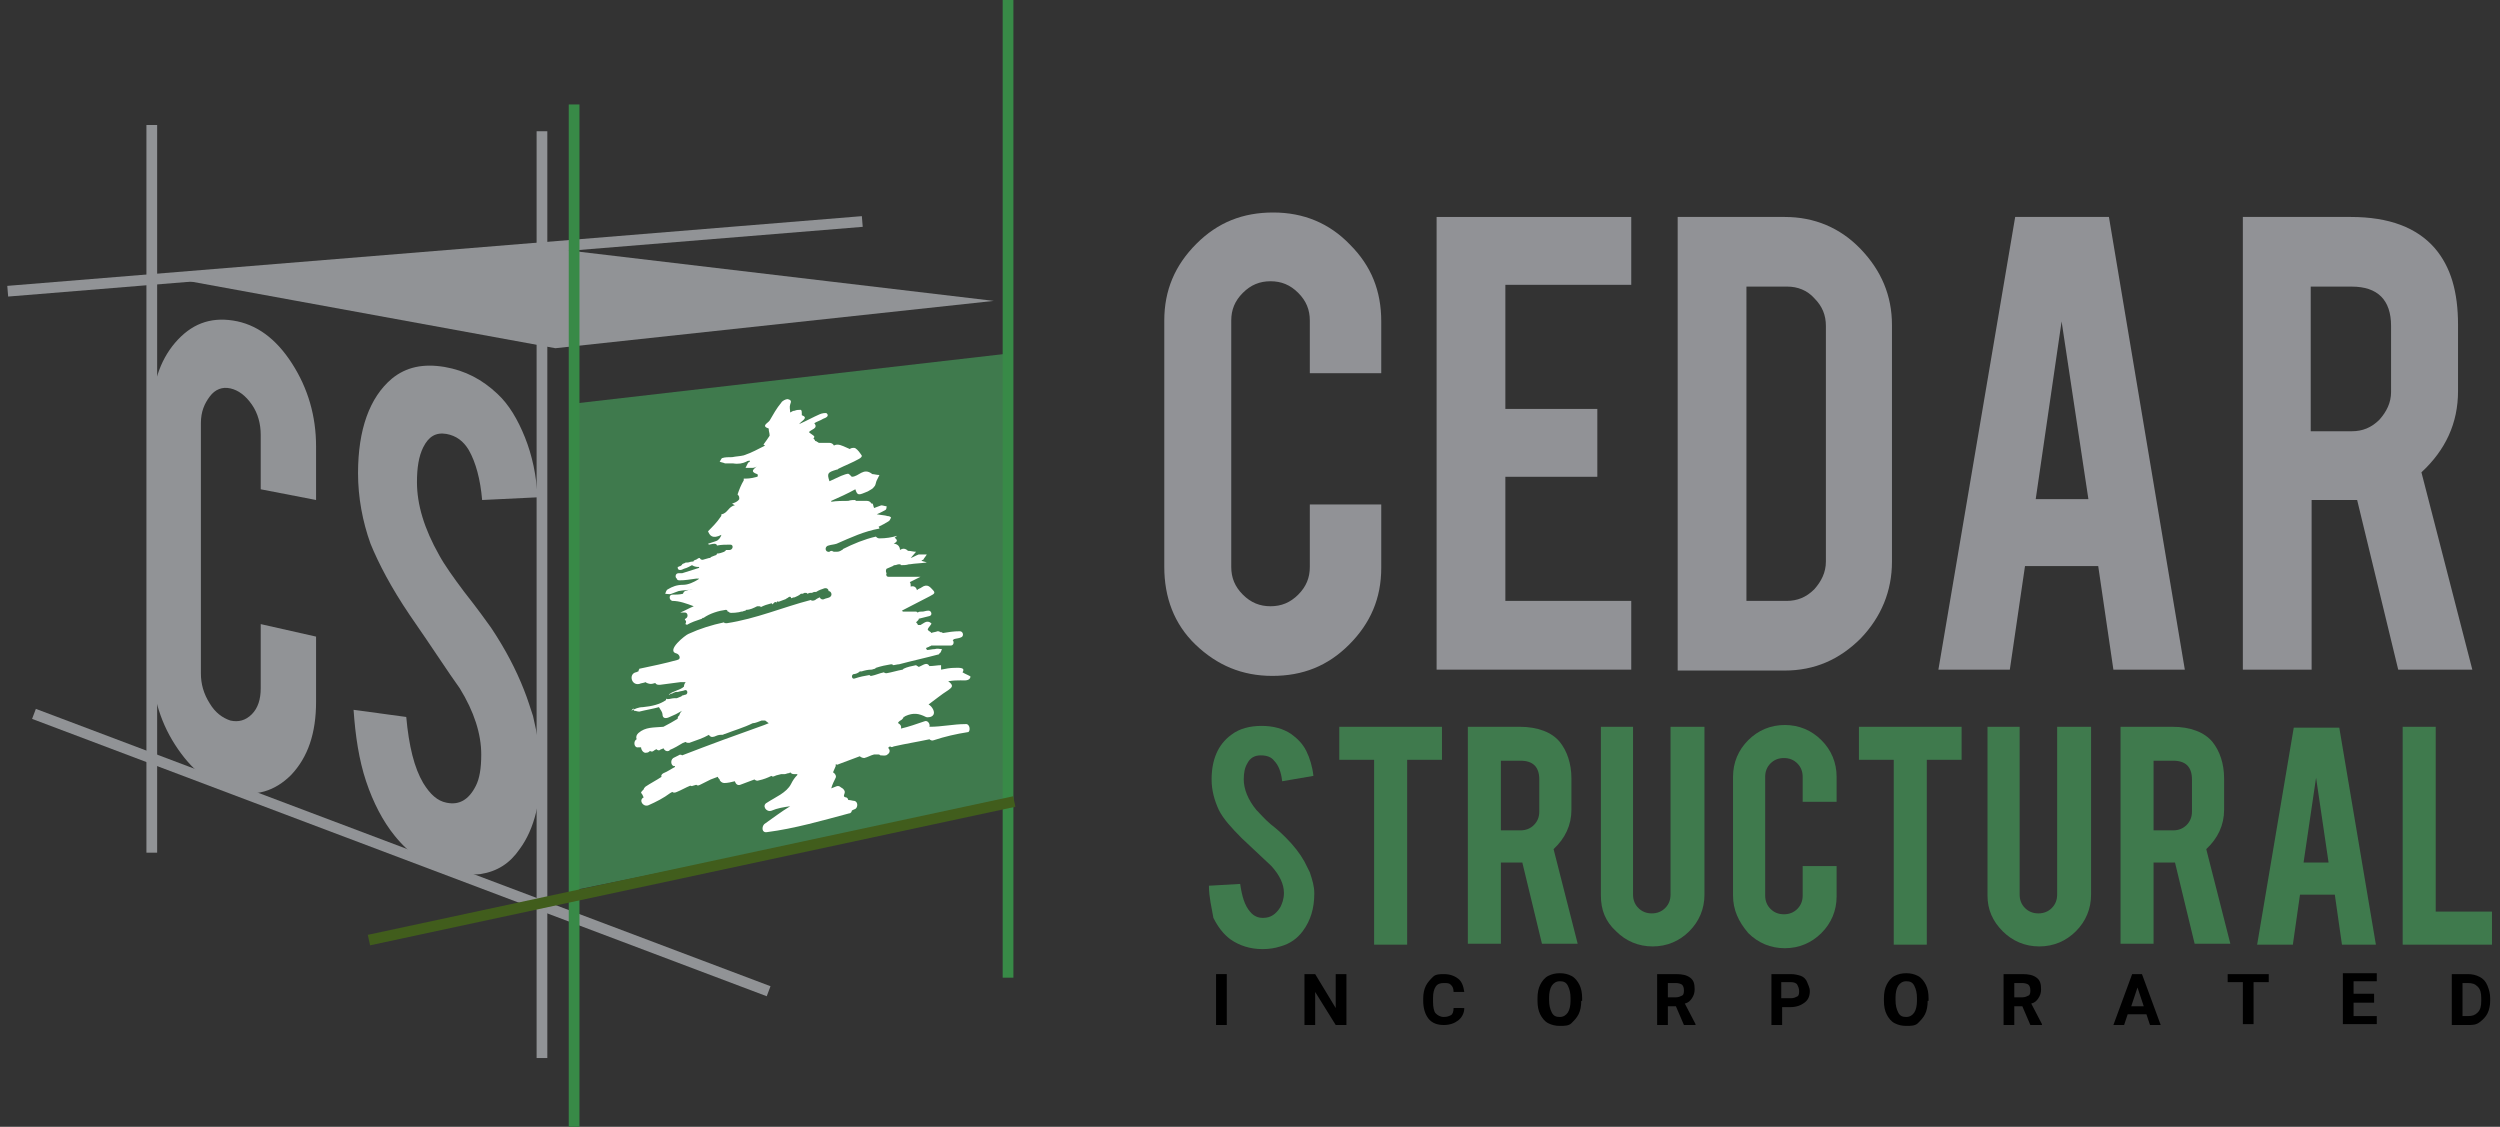
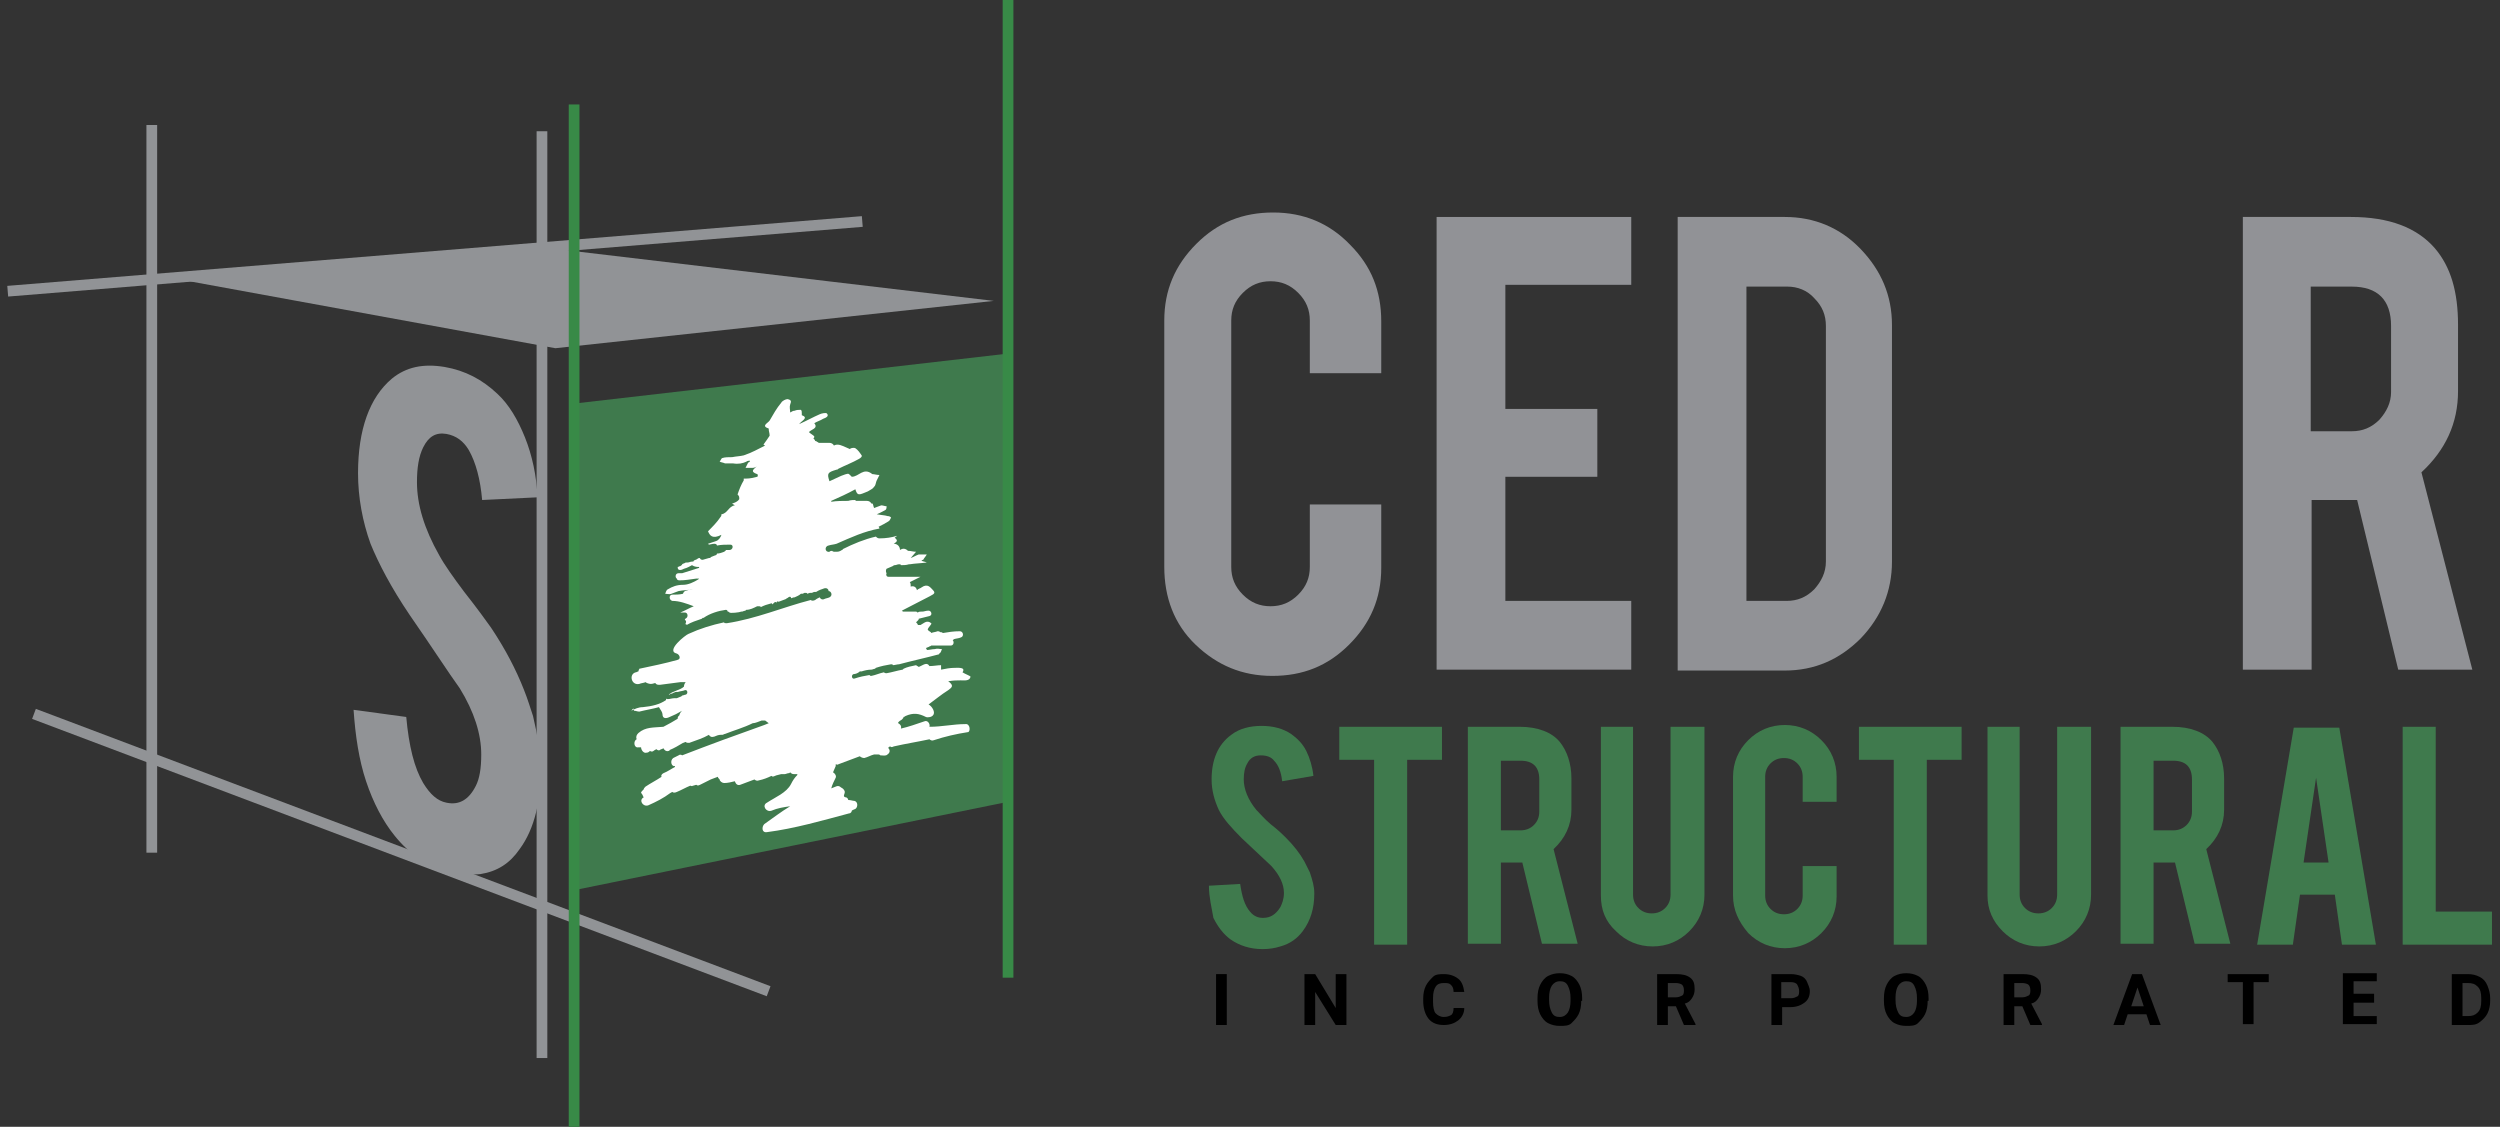
<svg xmlns="http://www.w3.org/2000/svg" version="1.1" id="Layer_1" x="0px" y="0px" viewBox="0 0 280 126.2" style="enable-background:new 0 0 280 126.2;" xml:space="preserve">
  <rect x="0" y="0" width="280" height="126.2" fill="#333333" stroke="none" />
  <style type="text/css">
	.st0{fill:#919396;}
	.st1{fill:#3F7A4D;}
	.st2{fill:#919296;}
	.st3{fill:#388A47;}
	.st4{fill:#415D1C;}
	.st5{fill:none;stroke:#8BBB94;stroke-miterlimit:10;}
	.st6{fill-rule:evenodd;clip-rule:evenodd;fill:#FFFFFF;}
</style>
  <polygon class="st0" points="21.2,31.5 62.2,39 111.3,33.7 60.7,27.7 " />
  <polygon class="st1" points="64.3,45.2 112.9,39.6 112.9,89.8 64.3,99.7 " />
  <g>
    <path class="st2" d="M130.4,63.5V35.9c0-3.4,1.2-6.2,3.6-8.6c2.4-2.4,5.2-3.5,8.6-3.5c3.4,0,6.3,1.2,8.6,3.6   c2.4,2.4,3.5,5.2,3.5,8.6v5.8h-8v-5.9c0-1.2-0.4-2.2-1.3-3.1c-0.9-0.9-1.9-1.3-3.1-1.3c-1.2,0-2.2,0.4-3.1,1.3   c-0.9,0.9-1.3,1.9-1.3,3.1v27.6c0,1.2,0.4,2.2,1.3,3.1c0.9,0.9,1.9,1.3,3.1,1.3c1.2,0,2.2-0.4,3.1-1.3s1.3-1.9,1.3-3.1v-7h8v7.1   c0,3.4-1.2,6.2-3.6,8.6s-5.2,3.5-8.6,3.5c-3.4,0-6.2-1.2-8.6-3.5S130.4,66.9,130.4,63.5z" />
    <path class="st2" d="M160.9,75V24.3h21.8v7.6h-14.1v13.9h10.3v7.6h-10.3v13.9h14.1V75H160.9z" />
    <path class="st2" d="M187.9,75V24.3h12c3.3,0,6.2,1.2,8.5,3.6c2.3,2.4,3.5,5.2,3.5,8.5v26.5c0,3.3-1.2,6.2-3.5,8.6   c-2.4,2.4-5.2,3.6-8.5,3.6H187.9z M195.5,67.3h4.6c1.2,0,2.2-0.4,3.1-1.3c0.8-0.9,1.3-1.9,1.3-3.1V36.5c0-1.2-0.4-2.2-1.3-3.1   c-0.8-0.9-1.9-1.3-3-1.3h-4.6V67.3z" />
-     <path class="st2" d="M217.1,75l8.6-50.7h10.5l8.5,50.7h-8L235,63.4h-8.2L225.1,75H217.1z M228,55.9h5.9L230.9,36L228,55.9z" />
    <path class="st2" d="M251.2,75V24.3h12.1c4.3,0,7.4,1.2,9.4,3.5c1.8,2.1,2.6,4.9,2.6,8.6v7.4c0,3.6-1.4,6.6-4.1,9.1l5.7,22.1h-8.3   l-4.6-19c-0.2,0-0.5,0-0.7,0h-4.4v19H251.2z M258.8,48.3h4.6c1.2,0,2.2-0.4,3.1-1.3c0.8-0.9,1.3-1.9,1.3-3.1v-7.4   c0-2.9-1.5-4.4-4.4-4.4h-4.6V48.3z" />
  </g>
  <g>
    <path class="st1" d="M135.4,99.2l3.5-0.2c0.2,1.4,0.5,2.4,1.1,3.1c0.4,0.5,0.9,0.7,1.4,0.7c0,0,0.1,0,0.1,0c0.8,0,1.4-0.4,1.9-1.2   c0.2-0.4,0.4-0.9,0.4-1.6c0-1-0.5-2-1.4-3l-3.3-3.1c-1.2-1.2-2.1-2.2-2.6-3.2c-0.5-1.1-0.8-2.2-0.8-3.4c0-2.2,0.7-3.9,2.2-5   c0.9-0.7,2.1-1,3.4-1c1.3,0,2.4,0.3,3.3,0.9c0.7,0.5,1.3,1.1,1.7,1.9s0.7,1.8,0.8,2.8l-3.5,0.6c-0.1-1-0.4-1.8-0.9-2.3   c-0.3-0.4-0.8-0.6-1.5-0.6c-0.7,0-1.2,0.3-1.5,0.9c-0.3,0.5-0.4,1.1-0.4,1.8c0,1.1,0.5,2.3,1.4,3.4c0.4,0.4,0.9,1,1.6,1.6   c0.9,0.7,1.4,1.2,1.7,1.5c0.9,0.9,1.6,1.8,2.1,2.7c0.2,0.4,0.4,0.8,0.6,1.2c0.3,0.9,0.5,1.6,0.5,2.3c0,0,0,0.1,0,0.1   c0,1.6-0.4,3-1.3,4.2c-0.6,0.8-1.4,1.4-2.5,1.7c-0.6,0.2-1.3,0.3-2,0.3c-1.4,0-2.6-0.4-3.6-1.1c-0.8-0.6-1.4-1.4-1.9-2.4   C135.7,101.6,135.4,100.5,135.4,99.2z" />
    <path class="st1" d="M150,85.1v-3.7h11.5v3.7h-3.9v20.7h-3.7V85.1H150z" />
    <path class="st1" d="M164.4,105.8V81.4h5.8c2,0,3.6,0.6,4.5,1.7c0.8,1,1.3,2.4,1.3,4.1v3.5c0,1.7-0.7,3.2-2,4.4l2.7,10.6h-4   l-2.2-9.1c-0.1,0-0.2,0-0.3,0h-2.1v9.1H164.4z M168.1,93h2.2c0.6,0,1.1-0.2,1.5-0.6s0.6-0.9,0.6-1.5v-3.6c0-1.4-0.7-2.1-2.1-2.1   h-2.2V93z" />
    <path class="st1" d="M179.3,100.3V81.4h3.6v18.8c0,0.6,0.2,1.1,0.6,1.5s0.9,0.6,1.5,0.6c0.6,0,1.1-0.2,1.5-0.6   c0.4-0.4,0.6-0.9,0.6-1.5V81.4h3.8v18.8c0,1.6-0.6,3-1.7,4.1c-1.1,1.1-2.5,1.7-4.1,1.7c-1.6,0-3-0.6-4.1-1.7   C179.8,103.2,179.3,101.9,179.3,100.3z" />
    <path class="st1" d="M194.1,100.3V87c0-1.6,0.6-3,1.7-4.1c1.1-1.1,2.5-1.7,4.1-1.7c1.6,0,3,0.6,4.1,1.7c1.1,1.1,1.7,2.5,1.7,4.1   v2.8h-3.8v-2.8c0-0.6-0.2-1.1-0.6-1.5s-0.9-0.6-1.5-0.6c-0.6,0-1.1,0.2-1.5,0.6s-0.6,0.9-0.6,1.5v13.3c0,0.6,0.2,1.1,0.6,1.5   c0.4,0.4,0.9,0.6,1.5,0.6c0.6,0,1.1-0.2,1.5-0.6c0.4-0.4,0.6-0.9,0.6-1.5v-3.3h3.8v3.4c0,1.6-0.6,3-1.7,4.1   c-1.1,1.1-2.5,1.7-4.1,1.7c-1.6,0-3-0.6-4.1-1.7C194.7,103.2,194.1,101.9,194.1,100.3z" />
    <path class="st1" d="M208.2,85.1v-3.7h11.5v3.7h-3.9v20.7h-3.7V85.1H208.2z" />
    <path class="st1" d="M222.6,100.3V81.4h3.6v18.8c0,0.6,0.2,1.1,0.6,1.5s0.9,0.6,1.5,0.6c0.6,0,1.1-0.2,1.5-0.6   c0.4-0.4,0.6-0.9,0.6-1.5V81.4h3.8v18.8c0,1.6-0.6,3-1.7,4.1c-1.1,1.1-2.5,1.7-4.1,1.7c-1.6,0-3-0.6-4.1-1.7   C223.2,103.2,222.6,101.9,222.6,100.3z" />
    <path class="st1" d="M237.5,105.8V81.4h5.8c2,0,3.6,0.6,4.5,1.7c0.8,1,1.3,2.4,1.3,4.1v3.5c0,1.7-0.7,3.2-2,4.4l2.7,10.6h-4   l-2.2-9.1c-0.1,0-0.2,0-0.3,0h-2.1v9.1H237.5z M241.2,93h2.2c0.6,0,1.1-0.2,1.5-0.6s0.6-0.9,0.6-1.5v-3.6c0-1.4-0.7-2.1-2.1-2.1   h-2.2V93z" />
    <path class="st1" d="M252.8,105.8l4.1-24.3h5.1l4.1,24.3h-3.8l-0.8-5.6h-3.9l-0.8,5.6H252.8z M258,96.6h2.8l-1.4-9.5L258,96.6z" />
    <path class="st1" d="M269.1,105.8V81.4h3.7v20.7h6.3v3.7H269.1z" />
  </g>
  <rect x="16.4" y="14" class="st0" width="1.2" height="81.5" />
  <rect x="60.1" y="14.7" class="st0" width="1.2" height="103.8" />
  <rect x="112.3" class="st3" width="1.2" height="109.5" />
  <rect x="0.7" y="28.1" transform="matrix(0.997 -8.133633e-02 8.133633e-02 0.997 -2.168 4.059)" class="st0" width="96" height="1.2" />
  <rect x="44.4" y="51.5" transform="matrix(0.353 -0.935 0.935 0.353 -60.232 103.85)" class="st0" width="1.2" height="88" />
  <rect x="63.7" y="11.7" class="st3" width="1.2" height="114.5" />
-   <rect x="40.5" y="96.9" transform="matrix(0.978 -0.21 0.21 0.978 -18.761 18.439)" class="st4" width="73.9" height="1.2" />
  <g>
    <g>
-       <path class="st5" d="M87.9,46.6" />
-     </g>
+       </g>
  </g>
  <path class="st6" d="M108.1,81.1c-1.3,0-2.6,0.3-4,0.3c0.1-0.3-0.2-0.8-0.6-0.6c-0.9,0.3-1.7,0.6-2.6,0.8c0.1-0.3-0.1-0.5-0.3-0.6  c0,0,0-0.1,0-0.1c0.1-0.1,0.2-0.2,0.4-0.3c0.1-0.1,0.2-0.2,0.2-0.3c0.1,0,0.2-0.1,0.2-0.1c0.9-0.4,1.5-0.3,2.3,0.1  c0.2,0.1,0.7,0,0.8-0.2c0.3-0.3-0.1-1-0.5-1.2c0.7-0.5,1.4-1.1,2.2-1.6c0.4-0.3,0.7-0.5,0-1c0.6-0.1,1-0.1,1.4-0.1  c0.4,0,1,0.1,1.1-0.4c0-0.1-0.6-0.3-0.9-0.5c0.4-0.6-0.5-0.5-0.9-0.5c-0.5,0-1,0.1-1.5,0.2c0-0.1,0-0.3,0-0.5  c-0.4,0-0.8,0.1-1.3,0.1c-0.3-0.5-0.7-0.1-1.2,0.1c-0.1-0.1-0.2-0.1-0.3-0.2c-0.5,0.1-1,0.2-1.4,0.4c0,0-0.1,0.1-0.1,0.1  c-0.6,0.1-1.2,0.3-1.8,0.4c-0.1,0-0.2,0-0.3-0.1c-0.5,0.1-0.9,0.3-1.4,0.4c-0.1,0-0.2,0-0.2-0.1c-0.6,0.1-1.1,0.2-1.7,0.4  c-0.3,0.1-0.4-0.4-0.1-0.5c0.2,0,0.5-0.1,0.7-0.3c0.1,0,0.2,0,0.2,0c0.3-0.1,0.7-0.2,1.1-0.2c0.1,0,0.3-0.1,0.4-0.1  c0,0,0.1-0.1,0.1-0.1c0.6-0.2,1.1-0.3,1.7-0.4c0.1,0,0.2,0,0.2,0.1c0.2,0,0.5-0.1,0.7-0.1c1.5-0.4,2.9-0.7,4.4-1.1  c0,0,0.1,0,0.1-0.1c0.2-0.1,0.2-0.3,0.3-0.5c-0.3,0-0.5-0.1-0.8,0c-0.3,0-0.6,0.1-0.9,0.1c0-0.1,0-0.1-0.1-0.2  c0.1-0.1,0.3-0.1,0.4-0.2c0,0,0,0,0,0c0.1,0,0.2-0.1,0.2-0.1h2.2c0.3,0,0.4-0.4,0.2-0.6c0.1,0,0.1-0.1,0.1-0.1  c0.3-0.1,0.6-0.1,0.8-0.2c0.4-0.1,0.3-0.7-0.1-0.7c-0.7,0-1.3,0.1-1.9,0.2c-0.1-0.1-0.2-0.1-0.3-0.1c-0.1-0.1-0.2-0.1-0.3-0.1  c-0.2,0.1-0.5,0.1-0.7,0.2c0-0.1-0.1-0.1-0.2-0.2c-0.1,0-0.1-0.1-0.2-0.2c0.1-0.3,0.5-0.6,0.4-0.7c-0.5-0.4-0.8,0-1.2,0.2  c-0.1,0-0.2,0-0.3,0c0-0.1-0.1-0.2-0.2-0.3c0.1-0.1,0.1-0.1,0.2-0.2c0.1-0.1,0.1-0.1,0.1-0.2c0,0,0,0,0,0c0.4-0.1,0.8-0.2,1.2-0.3  c0.4-0.1,0.2-0.7-0.2-0.6c-0.2,0-0.4,0.1-0.6,0.1c0,0-0.1,0-0.1,0c-0.1,0-0.3,0-0.4,0.1c-0.1,0-0.1-0.1-0.2-0.1h-1.1c0,0,0,0-0.1,0  c-0.1,0-0.2,0-0.3,0c0,0,0-0.1-0.1-0.1c1-0.5,2.1-1.1,3.1-1.6c0.3-0.2,0.8-0.3,0.4-0.7c-0.3-0.3-0.6-0.8-1.3-0.3  c-0.1,0.1-0.3,0.1-0.5,0.3c-0.1-0.4-0.4-0.5-0.7-0.4c0-0.2,0-0.4-0.1-0.5c0.4-0.2,0.8-0.4,1.2-0.6h-3.6c-0.2,0-0.3-0.2-0.2-0.4  c-0.1-0.1-0.1-0.4,0-0.5c0.2-0.1,0.5-0.2,0.7-0.3c0,0,0.1-0.1,0.2-0.1c0.2,0,0.3-0.1,0.5-0.1c0.1,0,0.2,0,0.2,0.1  c0.3,0,0.6,0,0.9-0.1c0.1,0,0.1,0,0.1,0c0.6-0.1,1.2-0.1,1.9-0.2c0,0,0,0,0,0c-0.2-0.1-0.4-0.1-0.6-0.2c0.1-0.1,0.2-0.1,0.2-0.1  c0.1-0.2,0.3-0.4,0.4-0.6c-0.3,0-0.6,0-0.9,0c-0.3,0.1-0.6,0.3-0.9,0.4c0.2-0.2,0.4-0.5,0.6-0.7c-0.3,0-0.6-0.1-0.8-0.1  c0,0-0.1,0-0.1,0c-0.3-0.3-0.6-0.3-0.9-0.1c0-0.4-0.3-0.7-0.7-0.7c0.5-0.3,0.4-0.4,0.1-0.7c0.1,0,0.1-0.1,0.2-0.1c0,0,0-0.1,0.1-0.1  c-0.6,0.2-1.3,0.3-2,0.3c-0.2,0-0.3-0.1-0.4-0.2c-1.3,0.3-2.5,0.8-3.7,1.4c0,0.1-0.1,0.1-0.1,0.1c-0.3,0.2-0.4,0.2-0.8,0.2  c-0.1,0-0.2,0-0.3-0.1c-0.1,0-0.2,0-0.3,0.1c-0.5,0.1-0.6-0.6-0.1-0.7c0.3-0.1,0.6-0.1,0.9-0.2c1.6-0.7,3.1-1.4,4.8-1.7  c0-0.1-0.1-0.2-0.1-0.2c0.4-0.2,0.8-0.4,1.1-0.6c0.2-0.1,0.2-0.3,0.3-0.4c0-0.1-0.2-0.2-0.4-0.2c-0.3-0.1-0.7-0.1-1.2-0.2  c0.5-0.2,0.8-0.4,1-0.5c0.1-0.1,0.1-0.3,0.1-0.4c-0.2,0-0.4-0.1-0.6-0.1c-0.3,0.1-0.5,0.2-0.8,0.3c-0.1-0.2-0.1-0.5-0.2-0.5  c0,0,0,0-0.1,0c-0.1-0.2-0.3-0.3-0.5-0.3c-0.4,0-0.9,0-1.3,0c0,0,0-0.1,0.1-0.1c-0.3,0-0.6,0-0.9,0.1c-0.6,0-1.3,0-1.9,0.1  c0,0,0-0.1,0-0.1c0.9-0.4,1.8-0.8,2.7-1.3c0.2,0.6,0.3,0.7,1,0.4c0.3-0.1,0.5-0.2,0.8-0.4c0.2-0.1,0.3-0.3,0.4-0.4  c0.1-0.2,0.1-0.4,0.2-0.6c0.1-0.2,0.2-0.4,0.3-0.6c-0.3,0-0.6-0.1-0.8-0.1c-1-0.8-1.5,0.3-2.3,0.3c0,0-0.1-0.1-0.2-0.2  C95,53,95,53,94.2,53.3c-0.4,0.2-0.9,0.4-1.3,0.6c-0.3-0.9-0.2-1,0.8-1.3c0.1,0,0.1,0,0.2-0.1c0.8-0.4,1.6-0.7,2.3-1.1  c0.2-0.1,0.4-0.3,0.3-0.4c-0.2-0.3-0.4-0.6-0.7-0.8c-0.2-0.1-0.6,0-0.6,0.1c-0.5-0.2-1-0.5-1.4-0.5c-0.1,0-0.2,0-0.4,0.1  c-0.1-0.2-0.3-0.3-0.5-0.3c-0.4,0-0.8,0-1.2,0c-0.1-0.1-0.2-0.1-0.3-0.2c0,0-0.1,0-0.1,0c0-0.1-0.1-0.2-0.2-0.3  c0.1-0.1,0.1-0.1,0.1-0.2c0-0.1-0.4-0.3-0.6-0.5c0.2-0.3,1.1-0.4,0.6-1c0.3-0.2,0.7-0.3,1-0.5c0.3-0.1,0.7-0.3,0.4-0.6  c-0.1-0.1-0.6,0-0.8,0.1c-0.7,0.3-1.4,0.7-2.3,1.1c0.3-0.4,1.1-0.7,0.3-1c0,0,0-0.1,0-0.2c0-0.2,0-0.3-0.1-0.4c-0.2,0-0.5,0-0.7,0.1  c-0.2,0-0.3,0.1-0.5,0.2c0-0.3-0.1-0.6,0-0.9c0.1-0.3,0.2-0.5-0.3-0.6c-0.2,0-0.6,0.2-0.7,0.4c-0.5,0.6-0.9,1.3-1.3,2  c-0.2,0.3-1,0.6-0.1,0.9c0,0,0,0.1,0,0.1c0,0.2,0.1,0.4,0.1,0.7c-0.2,0.3-0.4,0.6-0.7,1c0.1,0,0.1,0.1,0.2,0.1  c-0.8,0.4-1.5,0.8-2.4,1.1c-0.4,0.1-0.8,0.1-1.3,0.2c-0.4,0-0.8,0-1.1,0.1c-0.1,0-0.2,0.3-0.3,0.4c0.2,0.1,0.4,0.1,0.6,0.2  c0.3,0,0.6,0,0.9,0c0.6,0.1,1.1,0,1.5-0.2c0.1-0.1,0.3-0.1,0.4-0.1c0,0.1-0.1,0.2-0.2,0.2c-0.1,0.2-0.2,0.4-0.3,0.6  c0.3,0,0.6,0,0.8,0c0.2,0,0.4-0.1,0.5-0.2c-0.3,0.3-0.9,0.6,0,0.9c0.1,0,0.1,0.3,0,0.3c-0.4,0.1-0.8,0.2-1.2,0.2c-0.1,0-0.2,0-0.3,0  c0,0.1,0,0.1,0,0.2c-0.3,0.5-0.5,1-0.7,1.6c0,0,0.1,0,0.1,0.1c0.1,0.1,0.1,0.2,0.1,0.4c-0.2,0.3-0.5,0.4-0.8,0.5  c0.1,0.1,0.2,0.1,0.3,0.2c-0.7,0.1-0.8,0.9-1.5,1c0,0.1,0,0.2-0.1,0.3c-0.4,0.6-0.9,1.1-1.4,1.6c0,0,0,0,0,0  c0.2,0.5,0.5,0.9,1.5,0.4c-0.1,0.3-0.3,0.6-0.6,0.7c-0.3,0.1-0.6,0.2-0.9,0.3c0,0,0.1,0.1,0.1,0.1c0,0,0,0,0,0  c0.1,0,0.4-0.1,0.6-0.1c0.2,0,0.3,0.1,0.3,0.2c0.5-0.1,1-0.1,1.5-0.1c0.4,0,0.3,0.6-0.1,0.6c-0.1,0-0.2,0-0.4,0  c0,0.1-0.1,0.1-0.2,0.2c-0.3,0.1-0.5,0.2-0.8,0.2c0,0.1-0.1,0.2-0.2,0.2c-0.2,0.1-0.3,0.1-0.5,0.2c0,0.1-0.1,0.1-0.2,0.1  c-0.3,0.1-0.4,0.1-0.7,0.2c-0.2,0-0.3-0.1-0.3-0.2c-0.1,0-0.2,0-0.3,0.1c0,0,0,0,0,0c-0.1,0.1-0.3,0.1-0.4,0.2  c0,0.1-0.1,0.1-0.2,0.1c-0.2,0-0.3,0.1-0.5,0.1c-0.1,0-0.1,0-0.2,0c-0.1,0.1-0.3,0.1-0.4,0.2c0,0.1-0.1,0.1-0.2,0.2  c-0.1,0-0.2,0.1-0.3,0.1c0,0.1,0,0.2,0.1,0.3c0.2,0.1,0.4,0,0.6-0.1c0.4-0.1,0.7-0.3,0.9-0.4c0.3,0.2,0.6,0.2,0.8,0.2c0,0,0,0,0,0.1  c-0.6,0.2-1.3,0.4-1.9,0.6c-0.1,0-0.3,0-0.4,0c-0.4,0-0.4,0.5-0.2,0.6c0,0.1,0.1,0.2,0.3,0.2c0.6,0,1.2-0.1,1.9-0.2  c0.1,0,0.2,0,0.3,0c0,0-0.1,0.1-0.1,0.1c-0.5,0.3-1.1,0.6-1.7,0.6c-0.7,0-1.2,0.2-1.7,0.5c-0.2,0.1-0.2,0.3-0.3,0.5  c0.2,0,0.5,0.1,0.7,0c0.3-0.1,0.5-0.2,0.8-0.3c0.5-0.1,1-0.1,1.6-0.2c0,0,0,0,0,0c-0.3,0-0.6,0.1-0.9,0.2c-0.1,0.1-0.2,0.2-0.2,0.3  c-0.4,0.1-0.8,0.1-1.2,0.1c-0.4,0-0.4,0.6,0,0.7c0.8,0,1.6,0.3,2.4,0.6c-0.5,0.2-1,0.5-1.5,0.7c0.2,0,0.3,0,0.5,0  c0.3,0,0.4,0.4,0.2,0.6c-0.1,0.1-0.2,0.1-0.2,0.2c0.1,0.1,0.2,0.2,0.1,0.4c0,0,0,0.1-0.1,0.1c0,0,0.1,0,0.1,0c0,0,0.1,0,0.1,0.1  c0.5-0.3,1.1-0.5,1.7-0.7c0,0,0.1-0.1,0.1-0.1c0,0,0.1,0,0.1,0c0.7-0.5,1.7-0.8,2.5-0.9c0.1,0,0.2,0.1,0.2,0.2v0  c0.1,0,0.1,0,0.2,0.1c0.1,0.1,1.1,0,1.3-0.1c0.1,0,0.1,0,0.1,0c0.1,0,0.2-0.1,0.4-0.1c0-0.1,0.1-0.1,0.1-0.1c0.4,0,0.8-0.2,1.2-0.4  c0.1,0,0.1,0,0.2,0c0.1,0,0.2,0,0.2,0.1c0.4-0.2,0.7-0.3,1.1-0.4c0.2-0.1,0.2,0.1,0.2,0.1c0,0,0,0,0,0c0,0,0.1-0.1,0.2-0.2  c0.1-0.1,0.2-0.1,0.3,0c0,0,0,0,0,0l0-0.1c0.1-0.1,0.2,0,0.2,0c0.3-0.1,0.5-0.2,0.8-0.3c0.1-0.1,0.2-0.1,0.3-0.2  c0.1-0.1,0.3-0.1,0.3,0.1c0.1,0,0.2-0.1,0.4-0.1c0.2-0.1,0.5-0.2,0.7-0.4c0.1,0,0.1,0,0.2,0l0.2-0.1c0,0,0.1,0,0.1,0  c0.1,0,0.2,0,0.2,0.1l0.3-0.1c0.1,0,0.1,0,0.2,0c0.1,0,0.2-0.1,0.3-0.1c0.1,0,0.1,0,0.2,0c0.3-0.2,0.6-0.3,0.9-0.4  c0.3-0.1,0.5,0.1,0.5,0.3c0.3,0,0.5,0.5,0.1,0.7c-0.2,0.1-0.4,0.1-0.6,0.2c-0.2,0.1-0.4,0-0.5-0.2c-0.2,0.1-0.4,0.2-0.5,0.3  c-0.2,0.1-0.4,0.1-0.5,0c-3.1,0.8-6.1,2.1-9.4,2.6c-0.2,0-0.3,0-0.3-0.1c-1.4,0.3-2.7,0.7-4,1.3c-0.3,0.1-2.6,1.9-1.3,2.2  c0.3,0.1,0.5,0.6,0.1,0.7c-1.4,0.4-2.9,0.7-4.3,1c0,0,0,0.1-0.1,0.1c0,0,0.1,0,0.1,0c-0.1,0.1-0.1,0.1-0.1,0.2  c-0.1,0-0.2,0.1-0.3,0.1c-0.8,0.2-0.5,1.5,0.4,1.3c0.2-0.1,0.5-0.1,0.7-0.2c0.1,0.1,0.4,0.2,0.6,0.2c0.2,0,0.4-0.1,0.5-0.1  c0.1,0.2,0.3,0.2,0.5,0.2c0.8-0.1,1.5-0.2,2.3-0.3c0.1,0,0.2,0,0.4,0c0,0,0.1,0,0.2,0c-0.1,0.1-0.2,0.3-0.2,0.5  c-0.4,0.4-1.3,0.5-1.7,0.9c0,0,0.1,0,0.1,0c0,0,0.1-0.1,0.1-0.1c0.1,0,0.2,0,0.3-0.1c0.1,0,0.2-0.1,0.3-0.1c0.1,0,0.1,0,0.2,0  c0.3-0.1,0.6-0.1,0.8-0.2c0.3-0.1,0.4,0.4,0.1,0.5c-0.1,0-0.3,0.1-0.4,0.1c0,0-0.1,0.1-0.1,0.1c-0.2,0.1-0.3,0.1-0.5,0.2  c-0.1,0-0.2,0-0.3,0c-0.2,0-0.5,0.1-0.7,0.1c-0.1,0-0.2,0-0.2-0.1c0,0.1,0,0.1,0,0.2c-0.7,0.5-1.6,0.7-2.6,0.8  c-0.5,0-0.9,0.2-1.3,0.4C71,79.2,71,79.4,71,79.6c0.2,0,0.4,0.1,0.6,0.1c0.8-0.2,1.5-0.3,2.2-0.5c0.2,0.3,0.4,0.6,0.4,0.8  c0,0.5,0.4,0.5,0.8,0.3c0.5-0.2,0.9-0.4,1.4-0.7c0,0-0.1,0.1-0.1,0.1c-0.1,0.1-0.2,0.3-0.2,0.4c0,0,0,0-0.1,0.1  c-0.1,0.1-0.1,0.2-0.1,0.3c-0.5,0.3-1,0.6-1.6,0.9c-1.1,0.1-2,0-2.8,0.7c-0.2,0.2-0.3,0.4-0.2,0.7c-0.4,0.2-0.3,1,0.2,0.9  c0.1,0,0.2,0,0.3,0c0,0.3,0.3,0.7,0.6,0.6c0.2,0,0.3-0.1,0.4-0.2c0.1,0.1,0.3,0.1,0.4,0c0.1-0.1,0.2-0.1,0.3-0.2  c0.1,0.1,0.3,0.2,0.4,0.1c0.1-0.1,0.3-0.1,0.4-0.2c0.1,0.2,0.3,0.4,0.6,0.3c0,0,0.1,0,0.1-0.1c0,0,0,0,0,0c0,0,0,0,0,0  c0.5-0.2,1-0.5,1.5-0.8c0.1,0,0.2-0.1,0.3-0.1c0.1,0.1,0.2,0.1,0.4,0.1c0.8-0.3,1.5-0.5,2.2-0.9c0.1,0.2,0.3,0.3,0.6,0.2  c0.2-0.1,0.5-0.2,0.7-0.2c0.1,0,0.1,0,0.2,0c0.1,0,0.2-0.1,0.3-0.1c1-0.4,2.1-0.7,3.1-1.2c0.3,0,0.7-0.2,1-0.3c0.1,0,0.3,0,0.4,0  c0.1,0.1,0.3,0.2,0.4,0.3c-0.2,0.1-0.3,0.1-0.5,0.2c-3.1,1.1-6.1,2.2-9.2,3.4c-0.1-0.1-0.3-0.1-0.4,0c-0.2,0.1-0.4,0.2-0.6,0.3  c-0.4,0.3-0.2,1,0.2,0.9c0,0,0,0.1,0,0.1c-0.4,0.2-0.8,0.5-1.3,0.7c-0.2,0.1-0.3,0.3-0.2,0.4c-0.6,0.4-1.2,0.7-1.8,1.1  c-0.1,0.1-0.2,0.2-0.2,0.3c0,0-0.1,0.1-0.1,0.1c-0.1,0.1-0.2,0.2-0.2,0.3C72,89,72,89.2,72.1,89.3c0,0,0,0,0,0  c-0.6,0.3-0.1,1.1,0.5,0.9c0.9-0.4,1.7-0.8,2.5-1.4c0.1,0,0.1-0.1,0.2-0.1c0.1,0.1,0.3,0.1,0.5,0c0.5-0.2,1-0.5,1.5-0.7  c0.1,0,0.2,0.1,0.3,0c0.1,0,0.3-0.1,0.4-0.1c0.1,0.1,0.2,0.1,0.4,0c0.4-0.2,0.8-0.4,1.2-0.6c0.3-0.1,0.5-0.2,0.8-0.3  c0,0.1,0.1,0.2,0.2,0.3c0,0.2,0.3,0.4,0.5,0.4c0.4,0,0.8-0.1,1.2-0.2c0.1,0.3,0.3,0.5,0.6,0.4c0.5-0.2,1.1-0.4,1.6-0.6  c0.1,0.1,0.3,0.2,0.5,0.1c0.5-0.1,1-0.3,1.4-0.5c0.1,0.1,0.2,0.1,0.4,0c0.2-0.1,0.4-0.1,0.7-0.2c0,0,0,0,0.1,0c0.1,0,0.2,0,0.3,0  c0.1,0,0.3-0.1,0.4-0.1c0.1,0,0.1,0,0.2-0.1c0.1,0.1,0.2,0.2,0.4,0.2c0.1,0,0.3,0,0.4,0c0,0,0,0,0,0.1c-0.3,0.3-0.5,0.6-0.7,1  c-0.5,1-1.8,1.5-2.7,2.1c-0.6,0.3-0.1,1.1,0.5,0.9c0.7-0.3,1.4-0.4,2.1-0.5c-1,0.6-1.9,1.3-2.9,2c-0.3,0.3-0.3,1,0.3,0.9  c3.1-0.4,6.2-1.3,9.2-2.1c0.2,0,0.3-0.2,0.3-0.3c0.1-0.1,0.2-0.1,0.4-0.2c0.3-0.2,0.3-0.8-0.1-0.9c-0.2,0-0.4-0.1-0.7-0.1  c0-0.1-0.1-0.3-0.3-0.3c-0.4-0.1,0-0.4-0.1-0.7c-0.1-0.2-0.2-0.3-0.4-0.4c-0.2-0.2-0.4-0.2-0.6-0.1c-0.2,0.1-0.3,0.1-0.5,0.2  c0.1-0.4,0.3-0.8,0.5-1.2c0.1-0.2-0.1-0.5-0.3-0.6c0.1-0.2,0.2-0.5,0.3-0.7c0-0.1,0-0.1,0-0.2c0.1,0,0.2,0.1,0.3,0  c0.8-0.3,1.6-0.6,2.4-0.9c0.1,0.1,0.3,0.2,0.5,0.2c0.4-0.1,0.7-0.3,1.1-0.4c0,0,0.1,0,0.1,0c0,0,0,0,0,0c0.1,0,0.3,0,0.4,0  c0,0,0.1,0,0.2,0.1c0.3,0,0.6,0.1,0.8-0.1c0.3-0.2,0.3-0.5,0.1-0.7c0,0,0,0,0-0.1c0.1,0,0.1-0.1,0.2-0.1c0.1,0.1,0.2,0.1,0.4,0  c1.3-0.3,2.6-0.5,4-0.8c0.1,0.1,0.3,0.2,0.5,0.1c1.2-0.4,2.5-0.7,3.8-0.9C108.7,82,108.7,81,108.1,81.1z" />
  <g>
    <g>
-       <path class="st0" d="M26.1,88.6c-2.6-0.7-4.7-2.4-6.5-5.2c-1.8-2.8-2.6-5.9-2.6-9.2V46.5c0-3.4,0.9-6.1,2.6-8.1    c1.8-2.1,3.9-2.9,6.5-2.5c2.6,0.4,4.8,2,6.6,4.8c1.8,2.8,2.7,5.9,2.7,9.3v6l-6.2-1.2v-6.1c0-1.2-0.3-2.4-1-3.4    c-0.7-1-1.5-1.6-2.4-1.8c-0.9-0.2-1.7,0.1-2.3,0.9c-0.6,0.8-1,1.7-1,3v28c0,1.2,0.3,2.3,1,3.4c0.6,1,1.4,1.6,2.3,1.9    c0.9,0.2,1.7,0,2.4-0.7c0.7-0.7,1-1.7,1-2.9v-7.2l6.2,1.4v7.3c0,3.5-0.9,6.2-2.8,8.2C30.8,88.6,28.6,89.3,26.1,88.6z" />
      <path class="st0" d="M60.6,85.7c0,3.9-0.7,7.1-2.4,9.4c-1.1,1.6-2.5,2.5-4.4,2.8c-1,0.1-2.2,0-3.5-0.3c-2.5-0.6-4.5-2-6.1-4    c-1.3-1.6-2.4-3.7-3.2-6.1c-0.8-2.4-1.2-5.1-1.4-8l5.9,0.8c0.3,3.3,0.9,5.7,1.9,7.4c0.8,1.3,1.6,2,2.6,2.2    c1.4,0.3,2.5-0.3,3.3-1.9c0.4-0.8,0.6-1.9,0.6-3.5c0-2.3-0.8-4.8-2.4-7.4c-1.3-1.8-3.1-4.6-5.6-8.2c-2.1-3.1-3.5-5.8-4.4-8    c-0.9-2.5-1.4-5.2-1.4-7.9c0-4.9,1.3-8.5,3.8-10.6c1.6-1.3,3.5-1.7,5.9-1.3c2.3,0.4,4.2,1.4,5.9,3C57,45.3,58,47,58.8,49    c0.8,2,1.3,4.3,1.4,6.7L54,56c-0.2-2.3-0.7-4.2-1.5-5.6c-0.6-1-1.4-1.6-2.5-1.8c-1.2-0.2-2,0.3-2.6,1.5c-0.5,1-0.7,2.3-0.7,3.9    c0,2.5,0.8,5.2,2.5,8.2c0.6,1.1,1.6,2.5,2.8,4.1c1.5,1.9,2.5,3.3,3,4c1.6,2.4,2.8,4.7,3.7,7c0.4,1,0.7,2,1,2.9    C60.2,82.3,60.5,84.2,60.6,85.7z" />
    </g>
  </g>
  <g>
    <path d="M137.4,114.8h-1.2v-5.7h1.2V114.8z" />
    <path d="M150.8,114.8h-1.2l-2.3-3.7v3.7h-1.2v-5.7h1.2l2.3,3.8v-3.8h1.2V114.8z" />
    <path d="M164,112.9c0,0.6-0.3,1.1-0.7,1.4s-0.9,0.5-1.6,0.5c-0.7,0-1.3-0.2-1.7-0.7s-0.6-1.2-0.6-2v-0.3c0-0.5,0.1-1,0.3-1.4   s0.5-0.7,0.8-1s0.8-0.3,1.2-0.3c0.7,0,1.2,0.2,1.6,0.5s0.6,0.8,0.7,1.5h-1.2c0-0.4-0.1-0.6-0.3-0.8s-0.4-0.2-0.8-0.2   c-0.4,0-0.7,0.1-0.9,0.4s-0.3,0.7-0.3,1.3v0.4c0,0.6,0.1,1.1,0.3,1.3s0.5,0.4,0.9,0.4c0.4,0,0.6-0.1,0.8-0.2s0.3-0.4,0.3-0.8H164z" />
    <path d="M177.1,112.1c0,0.6-0.1,1.1-0.3,1.5s-0.5,0.7-0.8,1s-0.8,0.3-1.3,0.3c-0.5,0-0.9-0.1-1.3-0.3s-0.7-0.6-0.9-1   s-0.3-0.9-0.3-1.5v-0.3c0-0.6,0.1-1.1,0.3-1.5s0.5-0.8,0.9-1s0.8-0.3,1.3-0.3s0.9,0.1,1.3,0.3s0.7,0.6,0.9,1s0.3,0.9,0.3,1.5V112.1   z M175.9,111.8c0-0.6-0.1-1-0.3-1.4s-0.5-0.5-0.9-0.5c-0.4,0-0.7,0.2-0.9,0.5s-0.3,0.8-0.3,1.3v0.3c0,0.6,0.1,1,0.3,1.4   s0.5,0.5,0.9,0.5c0.4,0,0.7-0.2,0.9-0.5s0.3-0.8,0.3-1.3V111.8z" />
    <path d="M187.7,112.7h-0.9v2.1h-1.2v-5.7h2.1c0.7,0,1.2,0.1,1.6,0.4s0.5,0.7,0.5,1.3c0,0.4-0.1,0.7-0.3,1s-0.4,0.5-0.8,0.6l1.2,2.3   v0.1h-1.3L187.7,112.7z M186.8,111.7h0.9c0.3,0,0.5-0.1,0.7-0.2s0.2-0.4,0.2-0.6c0-0.3-0.1-0.5-0.2-0.6s-0.4-0.2-0.7-0.2h-0.9   V111.7z" />
    <path d="M199.6,112.8v2h-1.2v-5.7h2.2c0.4,0,0.8,0.1,1.1,0.2s0.6,0.4,0.7,0.7s0.3,0.6,0.3,1c0,0.6-0.2,1-0.6,1.3s-0.9,0.5-1.6,0.5   H199.6z M199.6,111.8h1c0.3,0,0.5-0.1,0.7-0.2s0.2-0.4,0.2-0.6c0-0.3-0.1-0.5-0.2-0.7s-0.4-0.3-0.7-0.3h-1.1V111.8z" />
    <path d="M215.9,112.1c0,0.6-0.1,1.1-0.3,1.5s-0.5,0.7-0.8,1s-0.8,0.3-1.3,0.3c-0.5,0-0.9-0.1-1.3-0.3s-0.7-0.6-0.9-1   s-0.3-0.9-0.3-1.5v-0.3c0-0.6,0.1-1.1,0.3-1.5s0.5-0.8,0.9-1s0.8-0.3,1.3-0.3s0.9,0.1,1.3,0.3s0.7,0.6,0.9,1s0.3,0.9,0.3,1.5V112.1   z M214.7,111.8c0-0.6-0.1-1-0.3-1.4s-0.5-0.5-0.9-0.5c-0.4,0-0.7,0.2-0.9,0.5s-0.3,0.8-0.3,1.3v0.3c0,0.6,0.1,1,0.3,1.4   s0.5,0.5,0.9,0.5c0.4,0,0.7-0.2,0.9-0.5s0.3-0.8,0.3-1.3V111.8z" />
    <path d="M226.5,112.7h-0.9v2.1h-1.2v-5.7h2.1c0.7,0,1.2,0.1,1.6,0.4s0.5,0.7,0.5,1.3c0,0.4-0.1,0.7-0.3,1s-0.4,0.5-0.8,0.6l1.2,2.3   v0.1h-1.3L226.5,112.7z M225.6,111.7h0.9c0.3,0,0.5-0.1,0.7-0.2s0.2-0.4,0.2-0.6c0-0.3-0.1-0.5-0.2-0.6s-0.4-0.2-0.7-0.2h-0.9   V111.7z" />
    <path d="M240.4,113.6h-2.1l-0.4,1.2h-1.2l2.1-5.7h1.1l2.1,5.7h-1.2L240.4,113.6z M238.7,112.7h1.4l-0.7-2.1L238.7,112.7z" />
    <path d="M254.1,110h-1.7v4.7h-1.2V110h-1.7v-0.9h4.6V110z" />
    <path d="M265.9,112.3h-2.3v1.5h2.6v0.9h-3.8v-5.7h3.8v0.9h-2.6v1.4h2.3V112.3z" />
    <path d="M274.6,114.8v-5.7h1.8c0.5,0,0.9,0.1,1.3,0.3s0.7,0.5,0.9,1s0.3,0.9,0.3,1.4v0.3c0,0.5-0.1,1-0.3,1.4s-0.5,0.7-0.9,1   s-0.8,0.3-1.3,0.3H274.6z M275.8,110v3.8h0.6c0.5,0,0.8-0.1,1.1-0.4s0.4-0.7,0.4-1.3v-0.3c0-0.6-0.1-1-0.4-1.3s-0.6-0.4-1.1-0.4   H275.8z" />
  </g>
</svg>